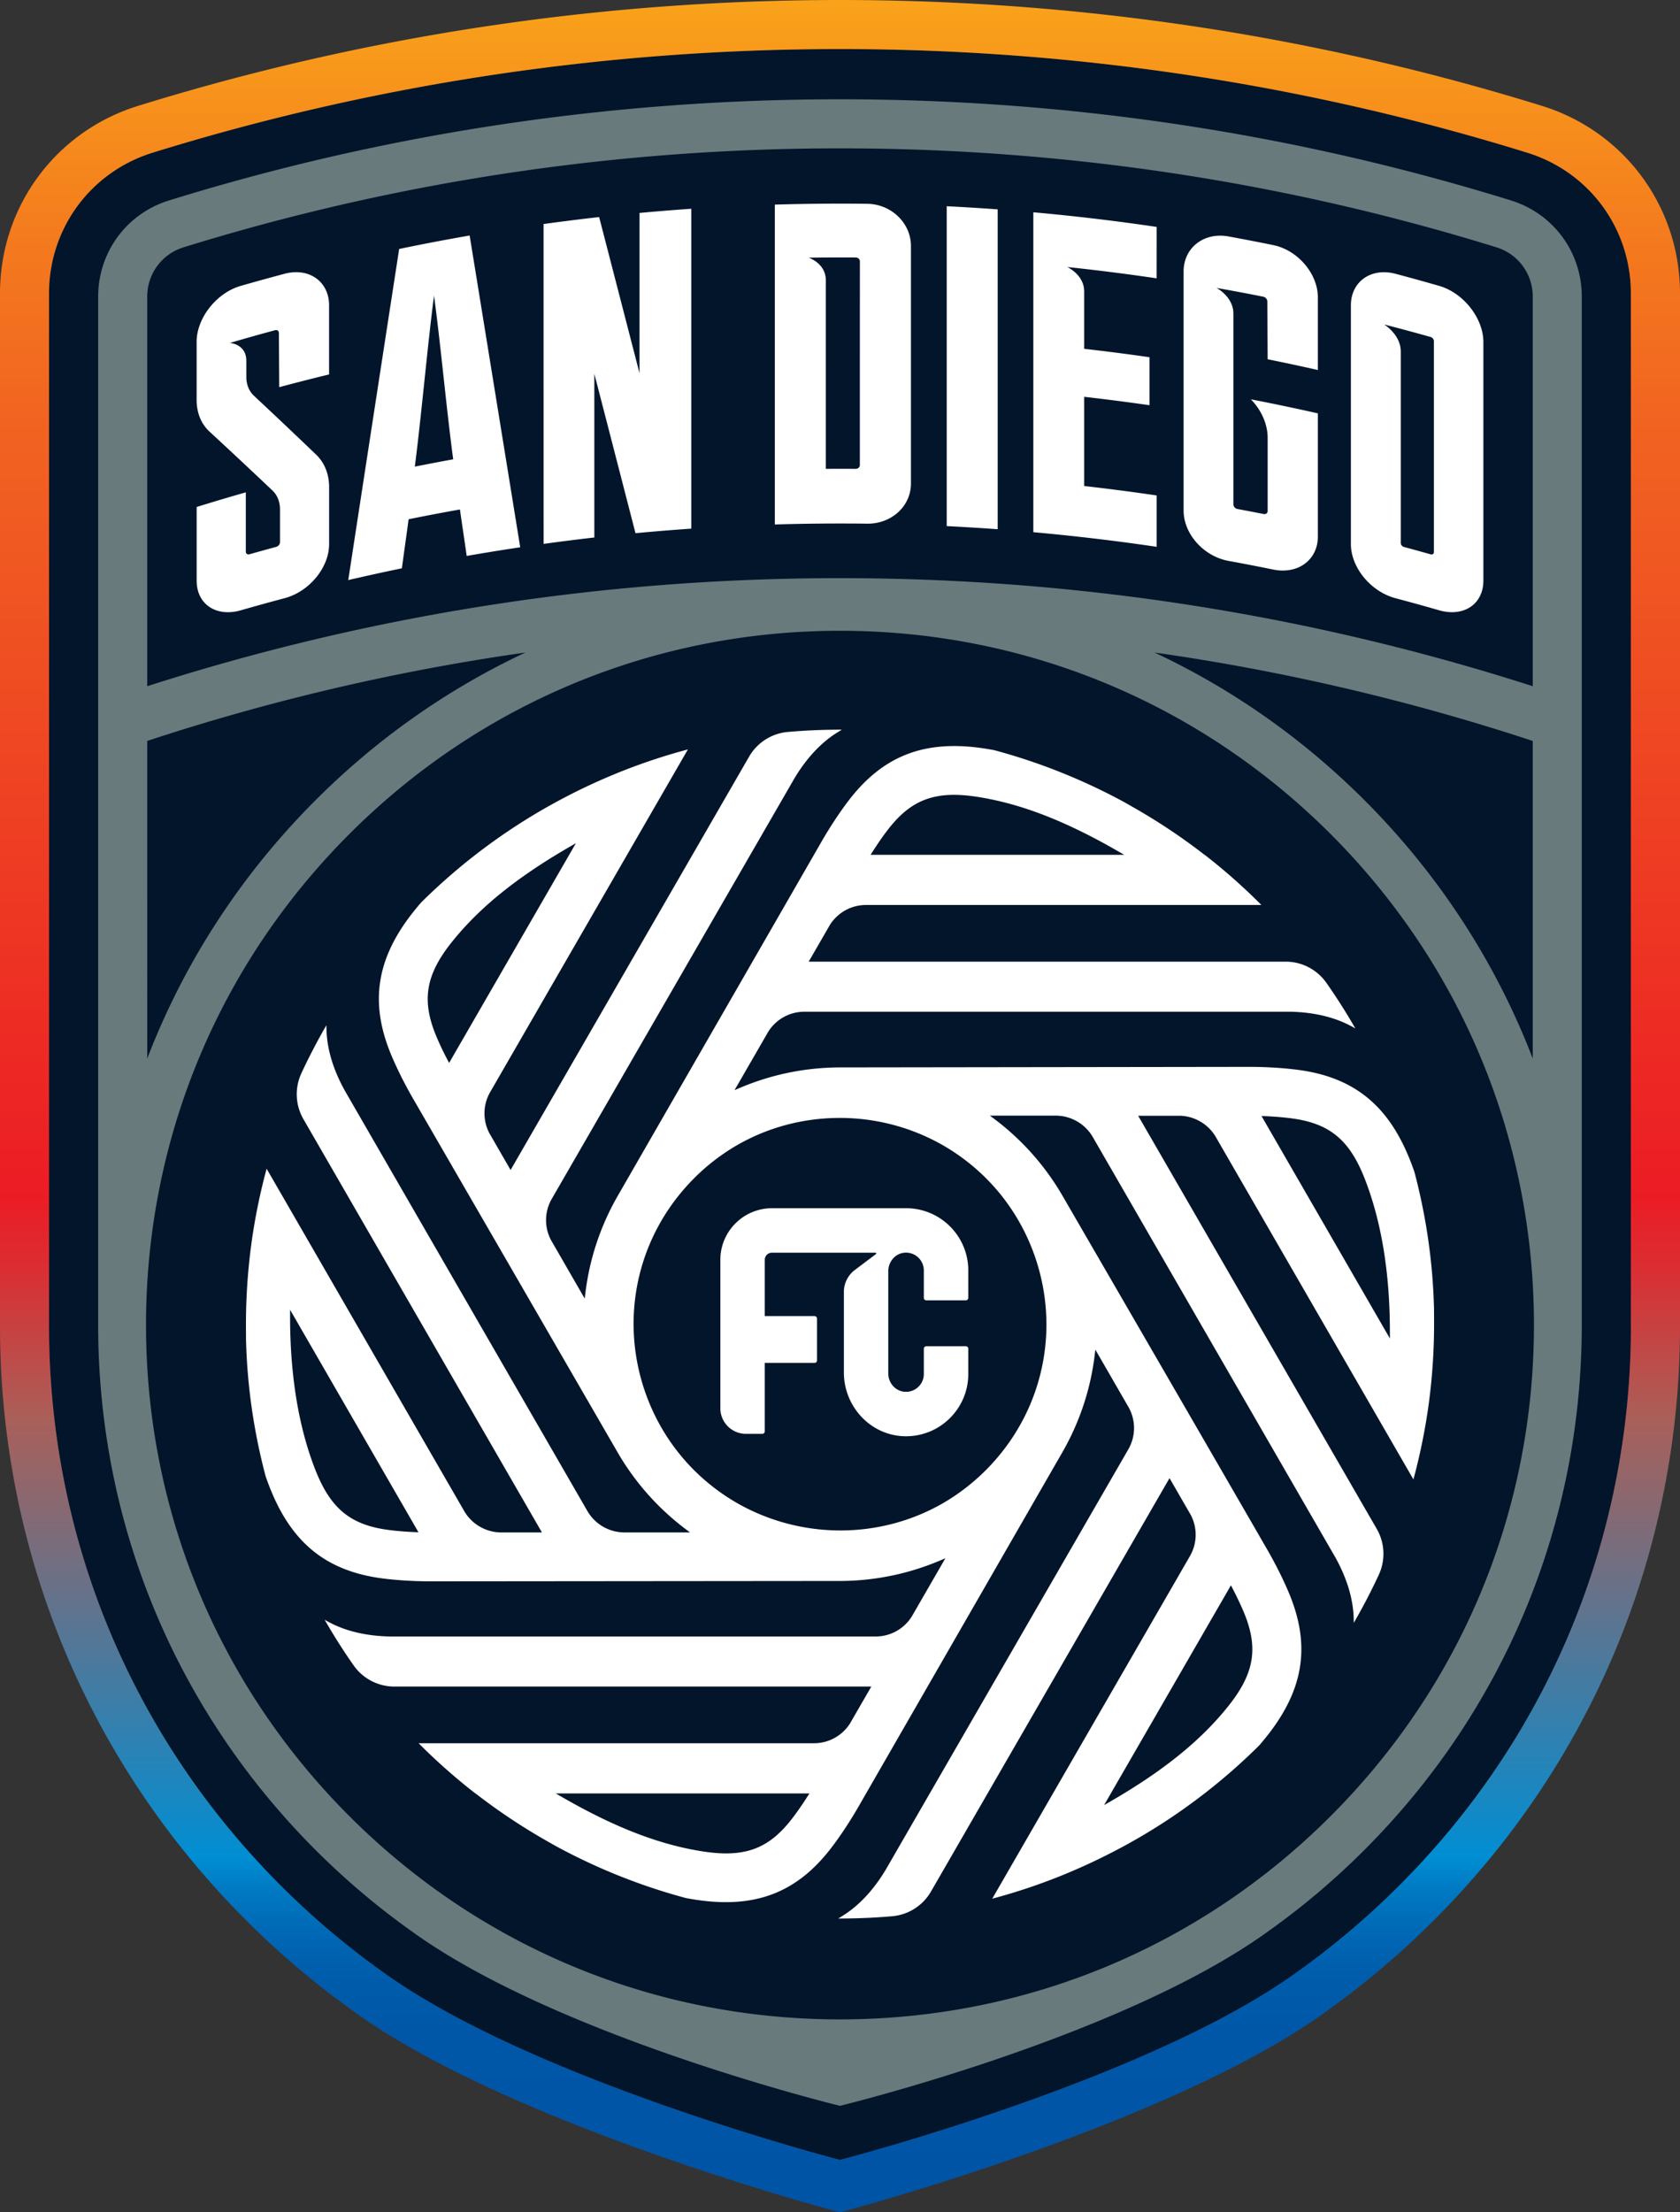
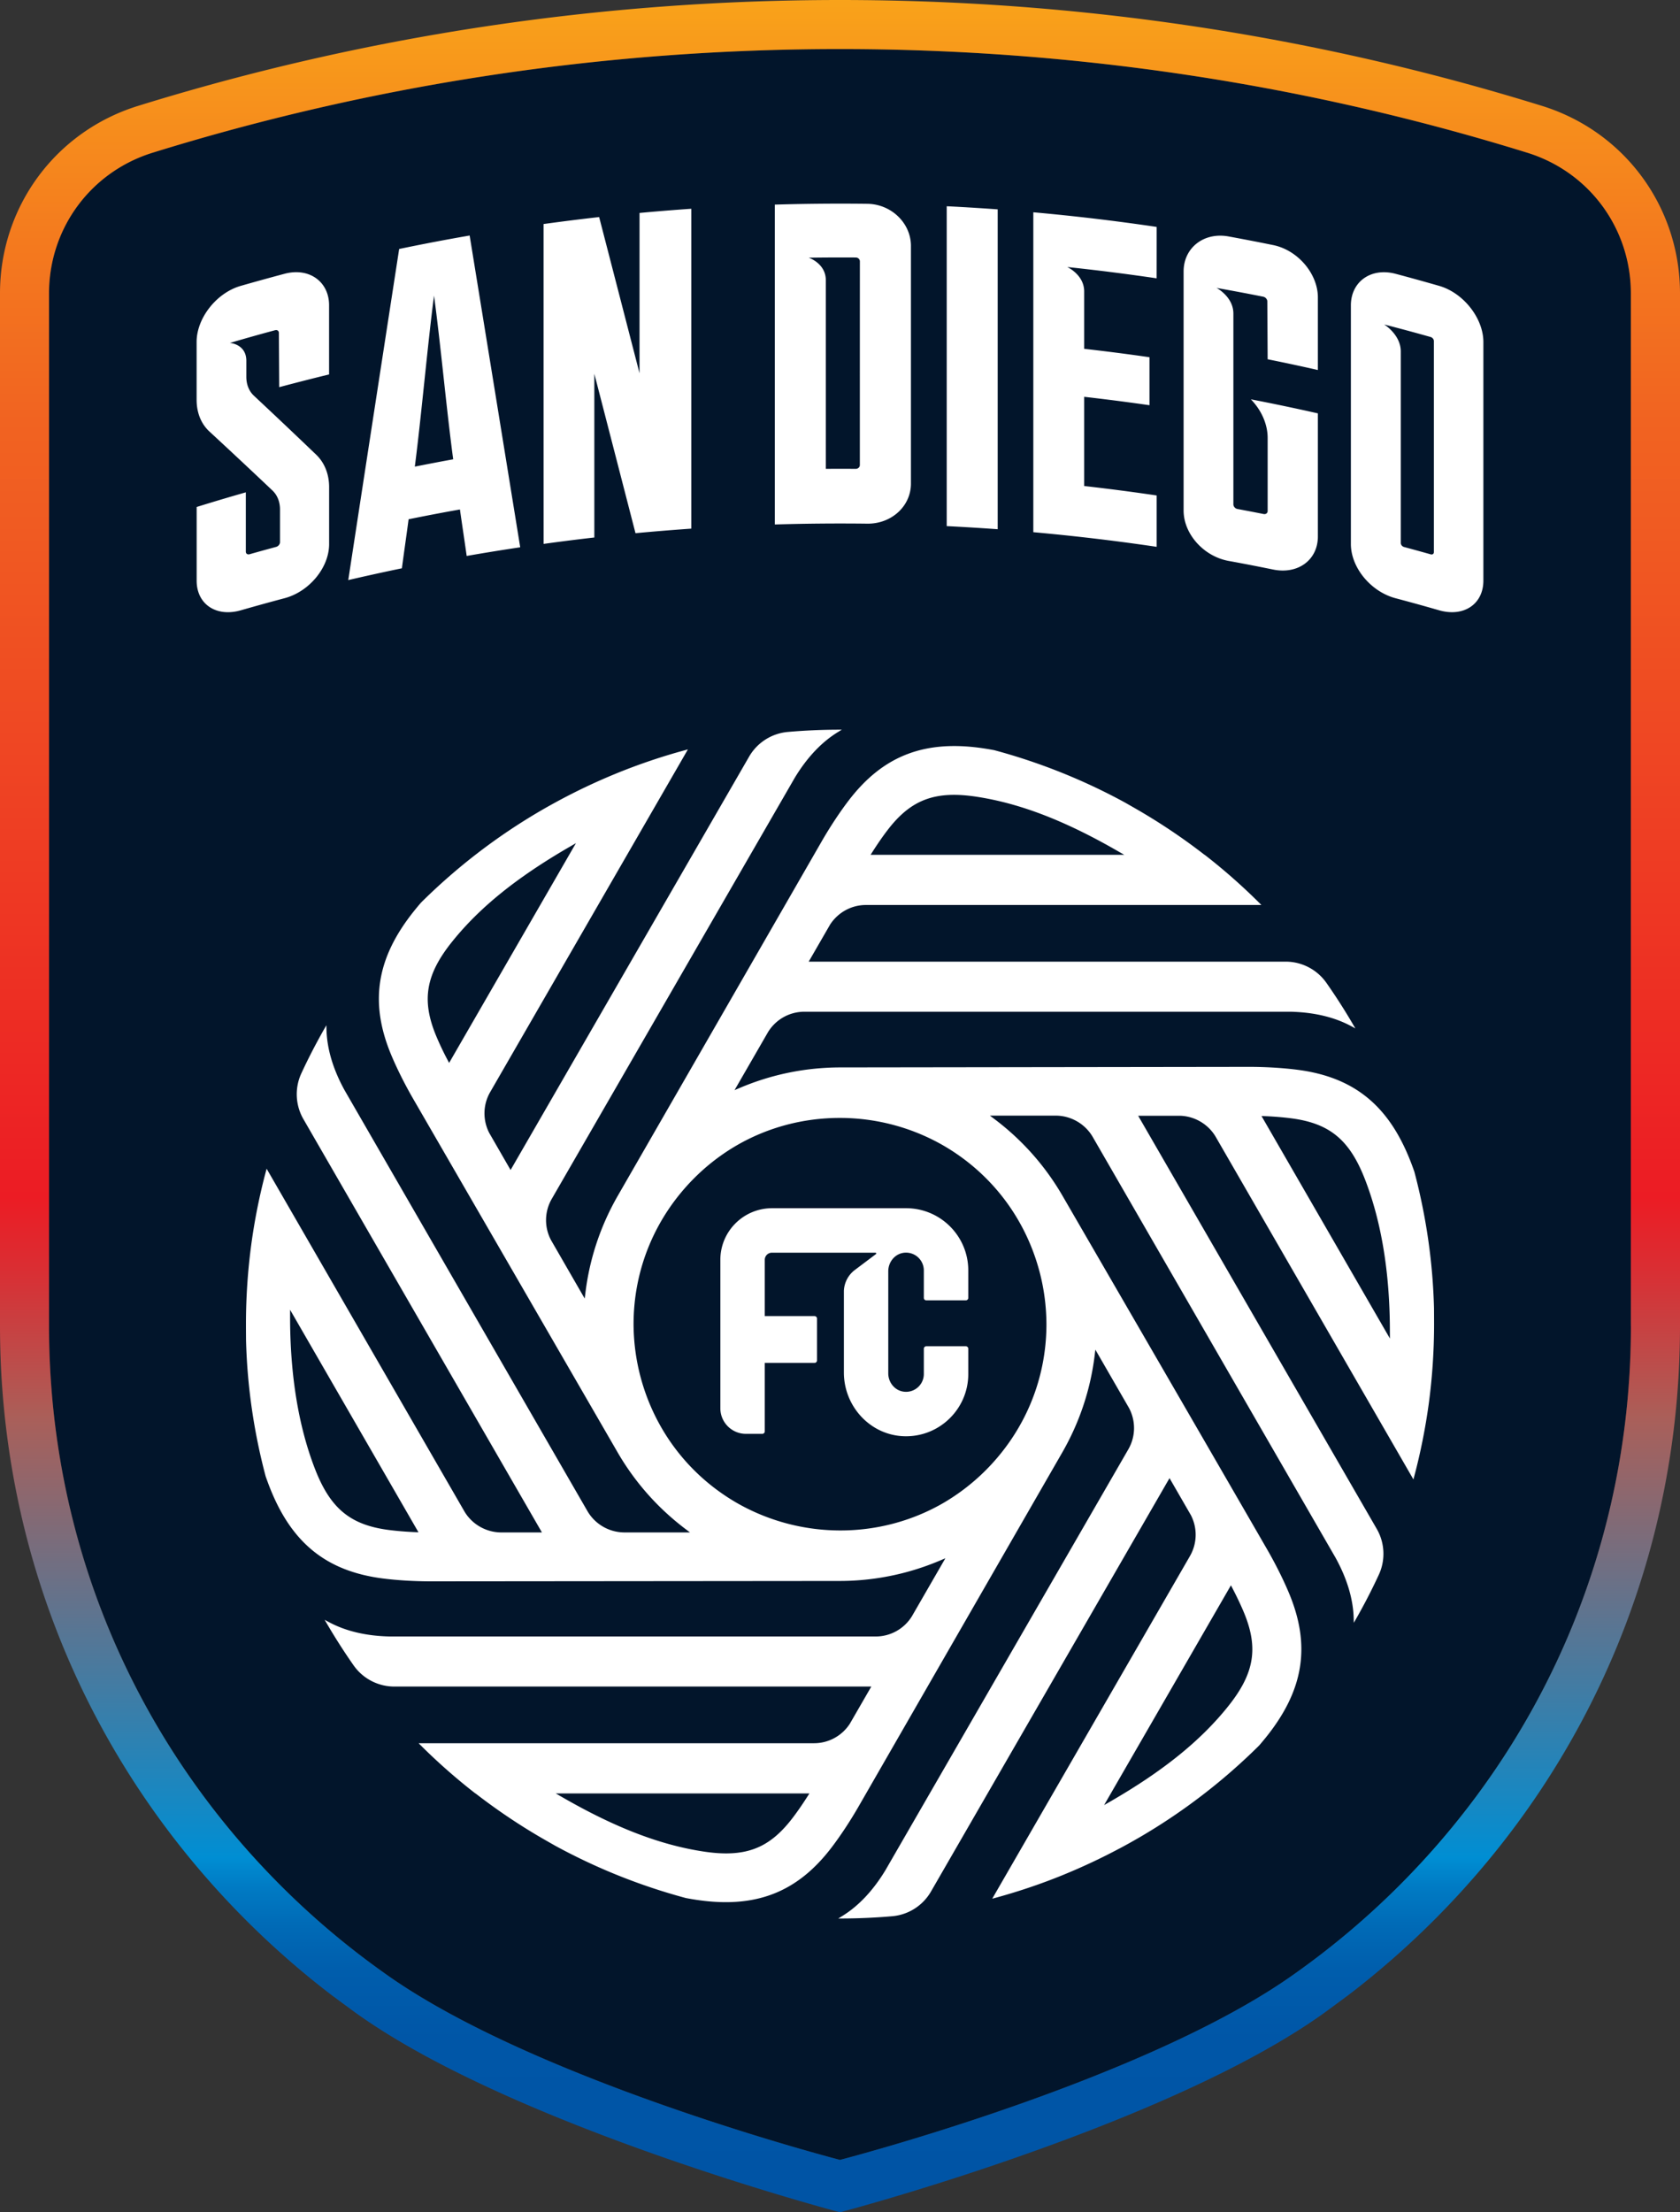
<svg xmlns="http://www.w3.org/2000/svg" viewBox="7.09 8.34 453.54 596.93">
  <rect x="7.09" y="8.34" width="453.54" height="596.93" fill="#333333" stroke="none" />
  <linearGradient id="a" x1="233.858" x2="233.858" y1="4.241" y2="598.777" gradientUnits="userSpaceOnUse">
    <stop offset="0" stop-color="#f9a51a" />
    <stop offset=".006" stop-color="#f9a31a" />
    <stop offset=".113" stop-color="#f47b1e" />
    <stop offset=".198" stop-color="#f16321" />
    <stop offset=".25" stop-color="#f05a22" />
    <stop offset=".55" stop-color="#ec1c24" />
    <stop offset=".583" stop-color="#da2e33" />
    <stop offset=".649" stop-color="#ab5e58" />
    <stop offset=".65" stop-color="#aa5f59" />
    <stop offset=".833" stop-color="#0f8ac8" />
    <stop offset=".85" stop-color="#008ed3" />
    <stop offset=".863" stop-color="#007bc4" />
    <stop offset=".881" stop-color="#006ab6" />
    <stop offset=".902" stop-color="#005dac" />
    <stop offset=".932" stop-color="#0056a7" />
    <stop offset="1" stop-color="#0054a5" />
  </linearGradient>
  <path fill="#02152b" d="M447.38 366.12V87.51c0-17.52-11.24-32.77-27.96-37.96-59.87-18.56-122.3-27.97-185.56-27.97S108.17 30.99 48.3 49.55c-16.73 5.18-27.96 20.44-27.96 37.96v278.61c0 57.03 22.21 110.66 62.54 150.99a216.4 216.4 0 0 0 28.02 23.64c40.56 29.1 122.97 50.39 122.97 50.39s82.41-21.29 122.97-50.39c9.93-7.02 19.36-14.98 28.02-23.64 40.31-40.33 62.52-93.95 62.52-150.99" />
  <path fill="url(#a)" d="M423.34 36.9C362.21 17.95 298.45 8.34 233.86 8.34c-64.6 0-128.35 9.61-189.49 28.57-22.3 6.9-37.28 27.24-37.28 50.6v278.61c0 60.57 23.59 117.52 66.42 160.35 7.23 7.23 15.01 14.03 23.17 20.26 0 0 5.63 4.16 6.29 4.63l.2.14c41.51 29.78 126.05 52.54 129.63 53.49l1.06.28 1.06-.28c3.58-.95 88.12-23.71 129.64-53.5l.18-.13c.64-.46 6.29-4.63 6.34-4.67 8.11-6.19 15.89-13 23.13-20.23 42.83-42.83 66.42-99.78 66.42-160.35V87.51c0-23.36-14.98-43.7-37.29-50.61m24.04 329.22c0 57.04-22.21 110.66-62.54 150.99a217.4 217.4 0 0 1-28.02 23.64c-40.56 29.1-122.97 50.39-122.97 50.39s-82.41-21.29-122.97-50.39a216.4 216.4 0 0 1-28.02-23.64c-40.33-40.33-62.54-93.95-62.54-150.99V87.51c0-17.52 11.24-32.77 27.96-37.96 59.87-18.56 122.3-27.97 185.56-27.97s125.69 9.41 185.56 27.97c16.73 5.18 27.96 20.44 27.96 37.96v278.61z" />
-   <path fill="#697a7c" d="M415.01 62.43c-58.44-18.12-119.39-27.3-181.16-27.3S111.14 44.31 52.7 62.43C41.27 65.97 33.59 76.4 33.59 88.37v277.51c0 53.49 20.83 103.78 58.66 141.61 8.23 8.23 17.05 15.66 26.37 22.24h-.01c39.71 28.49 115.24 46.82 115.24 46.82s75.53-18.33 115.24-46.82h-.01c9.32-6.58 18.14-14.01 26.37-22.24 37.82-37.83 58.66-88.12 58.66-141.61V88.37c.01-11.97-7.67-22.4-19.1-25.94M56.63 75.08c57.17-17.72 116.8-26.71 177.23-26.71 60.44 0 120.06 8.99 177.23 26.71 5.85 1.81 9.79 7.16 9.79 13.29V193.5c-60.24-19.35-123.11-29.16-187.02-29.16-63.92 0-126.78 9.81-187.02 29.16V88.37c0-6.13 3.93-11.47 9.79-13.29m-9.79 133.18a593.3 593.3 0 0 1 102.1-23.85c-20.8 9.75-39.97 23.14-56.69 39.87-20.16 20.16-35.49 43.86-45.41 69.69zm319.49 290.1c-35.39 35.39-82.43 54.87-132.48 54.87s-97.09-19.49-132.47-54.87-54.87-82.43-54.87-132.47S66 268.8 101.38 233.41c35.38-35.38 82.43-54.87 132.47-54.87s97.09 19.49 132.48 54.87c35.38 35.39 54.87 82.43 54.87 132.48s-19.48 97.09-54.87 132.47m9.14-274.08c-16.73-16.73-35.89-30.12-56.7-39.87 34.68 4.93 68.81 12.9 102.11 23.86v85.7c-9.93-25.84-25.26-49.54-45.41-69.69" />
  <g fill="#fff">
    <path d="M82.38 98.15c.03 5.19.06 9.47.09 14.66a648 648 0 0 1 13.46-3.44V90.71c0-6.38-5.39-10.26-12.01-8.5-3.95 1.05-7.9 2.14-11.84 3.27-6.59 1.89-11.91 8.74-11.91 15.11v15.63c0 3.48 1.21 6.47 3.43 8.53 5.66 5.23 11.34 10.54 17.04 15.94 1.32 1.25 2.04 3.06 2.04 5.11v8.84c0 .55-.46 1.11-1.02 1.26-2.4.65-4.8 1.31-7.19 1.99-.56.16-1.02-.15-1.02-.7v-16c-4.44 1.26-8.86 2.58-13.27 3.95v19.89c0 6.38 5.32 9.88 11.91 7.99 3.94-1.13 7.88-2.22 11.84-3.27 6.62-1.76 12.01-8.22 12.01-14.6v-15.37c0-3.49-1.23-6.58-3.49-8.75a1736 1736 0 0 0-16.81-15.91c-1.33-1.24-2.05-3.04-2.05-5.1v-4.33c0-4.39-4.2-4.84-4.48-4.8h-.02.01-.01.01c4.08-1.2 8.16-2.35 12.26-3.45.56-.15 1.01.16 1.02.71m51.5-26.26c-6.36 1.1-12.7 2.31-19.03 3.63q-6.885 44.595-13.74 89.34c4.82-1.12 9.64-2.18 14.48-3.18.6-4.56 1.21-8.67 1.81-13.23q6.915-1.41 13.86-2.64c.61 4.33 1.21 8.21 1.82 12.54 4.81-.84 9.63-1.62 14.45-2.34-4.55-28.1-9.1-56.13-13.65-84.12m-14.8 62.36c1.72-13.27 3.45-32.89 5.18-46.14 1.73 12.59 3.46 31.55 5.18 44.16-3.45.63-6.91 1.29-10.36 1.98m34.75-65.46c5-.69 10-1.32 15.01-1.88 3.63 14.01 7.26 28.06 10.9 42.14V65.8c4.65-.43 9.31-.81 13.97-1.13v86.31q-7.53.525-15.06 1.23c-3.71-14.37-7.41-28.71-11.11-43.01v44.17c-4.57.52-9.14 1.1-13.7 1.73-.01-28.77-.01-57.54-.01-86.31m87.39-5.46c-8.32-.1-16.64-.03-24.96.22v86.31c8.32-.25 16.64-.32 24.96-.22 6.51.08 11.79-4.69 11.79-10.81V74.67c-.01-6.11-5.28-11.26-11.79-11.34m-2 70.49c0 .57-.5 1.03-1.11 1.03-2.69-.02-5.39-.02-8.08 0V83.86c-.05-4.47-4.6-5.98-4.6-5.98h.03c-.04-.01-.06-.01-.06-.01 4.24-.06 8.48-.08 12.72-.05.61 0 1.11.47 1.11 1.05-.01 19.46-.01 35.5-.01 54.95m23.45 16.48c4.59.23 9.18.51 13.76.84V64.83c-4.59-.33-9.17-.62-13.76-.84zm56.68-80.73a583 583 0 0 0-33.3-3.95v86.32c11.12 1 22.23 2.31 33.3 3.95v-13.86c-6.51-.96-13.03-1.81-19.57-2.55v-24.07c5.89.67 11.76 1.43 17.63 2.27v-12.95c-5.87-.85-11.75-1.6-17.63-2.27V86.88c-.07-4.45-4.58-6.5-4.58-6.49l.24.06c-.14-.04-.23-.06-.23-.06 8.06.85 16.11 1.87 24.13 3.05.01-4.33.01-9.56.01-13.87m29.87 20.09c.03 5.51.06 10.11.09 15.62 4.53.91 9.05 1.88 13.56 2.9V88.6c0-6.37-5.39-12.77-12.07-14.13-4.01-.82-8.02-1.59-12.04-2.33-6.7-1.22-12.14 3.08-12.14 9.45v64.49c0 6.37 5.45 12.39 12.14 13.61 4.02.73 8.03 1.51 12.04 2.33 6.68 1.36 12.07-2.56 12.07-8.94v-33.2a587 587 0 0 0-18.09-3.79c2.88 2.95 4.53 6.76 4.53 10.4v19.73c0 .57-.49.94-1.09.82-2.35-.47-4.71-.92-7.07-1.36-.6-.11-1.09-.67-1.09-1.24V92.95c0-4.54-4.55-6.93-4.55-6.92.01 0 .03.01.04.01-.02-.01-.04-.01-.04-.01 4.21.74 8.41 1.53 12.61 2.37.61.13 1.1.69 1.1 1.26m46.37-4.19c-3.91-1.12-7.82-2.21-11.75-3.25-6.65-1.76-12.06 2.13-12.06 8.53v64.36c0 6.41 5.41 12.89 12.06 14.65 3.92 1.04 7.84 2.12 11.75 3.25 6.62 1.9 11.96-1.61 11.96-8.02v-64.36c0-6.39-5.34-13.26-11.96-15.16m-1.4 71.86c0 .46-.39.72-.86.59-2.4-.68-4.8-1.34-7.21-1.99-.48-.13-.87-.61-.87-1.07v-51.69c0-4.54-4.49-7.29-4.49-7.28q6.3 1.62 12.57 3.39c.48.14.86.62.86 1.08zm.03 203.94c-.32-12.37-2.11-24.73-5.3-36.76-.29-.83-.62-1.73-.97-2.63-1.07-2.77-2.28-5.32-3.58-7.57-5.87-10.17-14.42-15.67-26.91-17.3-3.89-.51-8.68-.8-13.15-.8l-110.33.15c-9.4.01-18.53 1.87-27.15 5.52l-1.44.61 9.07-15.71c2.13-3.41 5.79-5.45 9.83-5.45h131.05c6.43.13 12.02 1.45 16.61 3.94l1.04.56-.6-1.02a160 160 0 0 0-7.22-11.27 13.44 13.44 0 0 0-10.99-5.72H225.41l5.78-10.01c2.15-3.3 5.77-5.28 9.69-5.28h.13c.05 0 .09-.01.14 0h106.47l-.57-.57c-4.57-4.55-9.49-8.89-14.65-12.9l-.25-.16c-5.76-4.46-11.85-8.54-18.1-12.15-1.09-.63-2.17-1.24-3.25-1.86a161 161 0 0 0-35.33-14.14c-.77-.14-1.6-.29-2.45-.42-16.12-2.51-27.46 1.8-36.79 13.97-2.38 3.1-5.03 7.11-7.27 10.99l-55.04 95.62c-4.69 8.14-7.65 16.98-8.79 26.27l-.19 1.55-9.06-15.71a11.46 11.46 0 0 1 .19-11.23l65.54-113.52c3.33-5.52 7.28-9.7 11.73-12.42l1.01-.62h-1.18c-4.46.02-8.97.22-13.39.61-4.36.38-8.26 2.87-10.45 6.65l-64.4 111.55-5.77-10.01c-1.76-3.45-1.7-7.47.16-10.84l.34-.59 53.14-92.05-.77.21c-6.25 1.69-12.47 3.8-18.49 6.25l-.26.11c-4.98 2.04-9.93 4.36-14.71 6.91l-.08.04c-1.65.88-3.21 1.75-4.79 2.65l-.67.39a161 161 0 0 0-32.26 24.76c-.58.67-1.2 1.41-1.81 2.17-10.23 12.7-12.17 24.69-6.3 38.84 1.5 3.61 3.64 7.91 5.88 11.79l55.25 95.5a69.6 69.6 0 0 0 11.04 14.38 71 71 0 0 0 7.3 6.35l1.24.94-17.9-.01a11.59 11.59 0 0 1-9.82-5.8l-65.51-113.47c-3.12-5.65-4.77-11.17-4.91-16.39l-.03-1.19-.59 1.03c-2.21 3.89-4.29 7.9-6.16 11.94-1.84 3.96-1.63 8.58.55 12.36l64.39 111.52h-11.28c-4.03-.11-7.77-2.35-9.75-5.85l-53.29-92.29-.21.78c-1.71 6.43-3.03 13.02-3.92 19.58-.96 7.16-1.45 14.41-1.45 21.55 0 1.46.01 2.91.02 4.35.32 12.37 2.1 24.73 5.3 36.76.29.83.62 1.73.97 2.64 5.89 15.21 15.29 22.88 30.49 24.88 3.88.51 8.67.8 13.15.8l110.33-.1c6.07 0 12.12-.8 17.98-2.37 3.06-.82 6.14-1.88 9.15-3.15l1.43-.61-9.04 15.66a11.49 11.49 0 0 1-9.81 5.45H112.37c-6.43-.13-12.02-1.45-16.6-3.94l-1.04-.56.6 1.02c2.24 3.83 4.67 7.63 7.22 11.27a13.44 13.44 0 0 0 10.99 5.72h128.77l-5.78 10.01a11.5 11.5 0 0 1-9.69 5.28H120.1l.57.57c4.57 4.55 9.49 8.89 14.65 12.9l.25.16c5.76 4.45 11.85 8.54 18.11 12.15 1.08.62 2.15 1.23 3.22 1.84a160.8 160.8 0 0 0 35.37 14.16c.76.14 1.6.29 2.45.42 16.12 2.51 27.46-1.8 36.79-13.97 2.38-3.11 5.03-7.11 7.27-10.99l55.04-95.62c4.69-8.14 7.65-16.98 8.79-26.27l.19-1.55 9.07 15.72c1.89 3.55 1.82 7.74-.19 11.21l-65.54 113.51c-3.34 5.52-7.29 9.71-11.74 12.43l-1.01.62h1.19c4.45-.02 8.95-.22 13.39-.61 4.36-.38 8.26-2.87 10.45-6.66l64.4-111.55 5.78 10.01c1.81 3.54 1.69 7.7-.33 11.13-.03.06-.05.1-.08.14l-53.23 92.2.78-.21c6.25-1.7 12.48-3.8 18.52-6.27l.23-.1c4.98-2.04 9.91-4.36 14.67-6.89l.22-.11c1.6-.85 3.18-1.73 4.69-2.6l.63-.36a161 161 0 0 0 32.31-24.79c.58-.67 1.19-1.41 1.81-2.17 10.23-12.71 12.18-24.69 6.3-38.84-1.5-3.61-3.64-7.91-5.88-11.79-17.73-30.72-51.46-88.89-55.28-95.48a69.35 69.35 0 0 0-18.38-20.74l-1.25-.94h17.96c4.04.07 7.81 2.29 9.82 5.79l65.52 113.48c3.12 5.65 4.77 11.17 4.91 16.39l.03 1.19.59-1.03a157 157 0 0 0 6.16-11.94c1.84-3.96 1.63-8.58-.55-12.36L314.35 309.4h11.28c4.03.11 7.77 2.34 9.75 5.85l53.29 92.29.2-.78c1.71-6.44 3.03-13.05 3.93-19.62.96-7.15 1.44-14.39 1.44-21.52 0-1.46-.01-2.9-.02-4.35m-11.9 8.24-34.67-60.04.95.04c2.59.11 5.06.32 7.13.59 10.36 1.36 15.75 5.84 19.89 16.55 4.43 11.45 6.68 25.22 6.69 40.91zM261.71 317.4c12.88 7.44 22.1 19.48 25.97 33.9 1.25 4.67 1.89 9.5 1.91 14.34 0 14.85-5.83 28.86-16.41 39.44a56.5 56.5 0 0 1-11.46 8.83c-8.38 4.84-17.97 7.39-27.75 7.39-9.81 0-19.48-2.57-27.96-7.43-12.88-7.44-22.1-19.47-25.97-33.89-1.25-4.67-1.89-9.5-1.91-14.34 0-14.85 5.83-28.86 16.41-39.44 3.42-3.42 7.28-6.39 11.46-8.82 8.54-4.93 18.13-7.39 27.75-7.39 9.64-.02 19.32 2.46 27.96 7.41m9.27-94.04c11.68 1.82 23.73 6.48 37.92 14.66l1.69.97h-68.47l.51-.8c1.39-2.18 2.8-4.22 4.08-5.88 6.35-8.29 12.93-10.72 24.27-8.95m-146.15 64.48c-4-9.65-2.82-16.56 4.39-25.5 7.41-9.2 17.47-17.31 31.66-25.51l1.69-.98-34.24 59.3-.44-.85a79 79 0 0 1-3.06-6.46m-4.77 133.95-.95-.04c-2.59-.11-5.06-.32-7.13-.59-10.36-1.36-15.75-5.84-19.89-16.55-4.43-11.46-6.68-25.22-6.69-40.91v-1.95zm105.54 70.47-.51.8c-1.4 2.19-2.81 4.23-4.08 5.88-5.17 6.75-10.36 9.5-17.91 9.5-1.93 0-4.01-.18-6.37-.55-11.68-1.82-23.73-6.48-37.92-14.66l-1.69-.97zm79.56 3.14 34.24-59.3.44.85c1.2 2.31 2.26 4.55 3.06 6.47 4.01 9.65 2.82 16.56-4.39 25.5-7.41 9.21-17.47 17.31-31.66 25.51z" />
    <path d="M201.56 348.28v40.05c0 3.81 3.09 6.9 6.9 6.9h4.42c.37 0 .67-.3.67-.67v-18.47h13.43c.37 0 .67-.3.67-.67v-11.29c0-.37-.3-.67-.67-.67h-13.43v-15.18c0-1.06.86-1.93 1.93-1.93h27.95c.2 0 .29.26.13.38l-5.7 4.29a7.43 7.43 0 0 0-2.95 5.63v22.03c0 9.09 7.06 16.85 16.14 17.19 9.55.36 17.44-7.3 17.44-16.78v-6.82c0-.37-.3-.67-.67-.67h-10.66c-.37 0-.67.3-.67.67v6.82c0 2.86-2.51 5.14-5.43 4.76-2.42-.31-4.17-2.49-4.17-4.93v-27.57c0-2.51 1.83-4.75 4.33-4.99a4.803 4.803 0 0 1 5.27 4.78v7.4c0 .37.3.67.67.67h10.66c.37 0 .67-.3.67-.67v-7.4c0-9.27-7.52-16.79-16.79-16.79h-36.21c-7.7.02-13.93 6.25-13.93 13.93" />
  </g>
</svg>